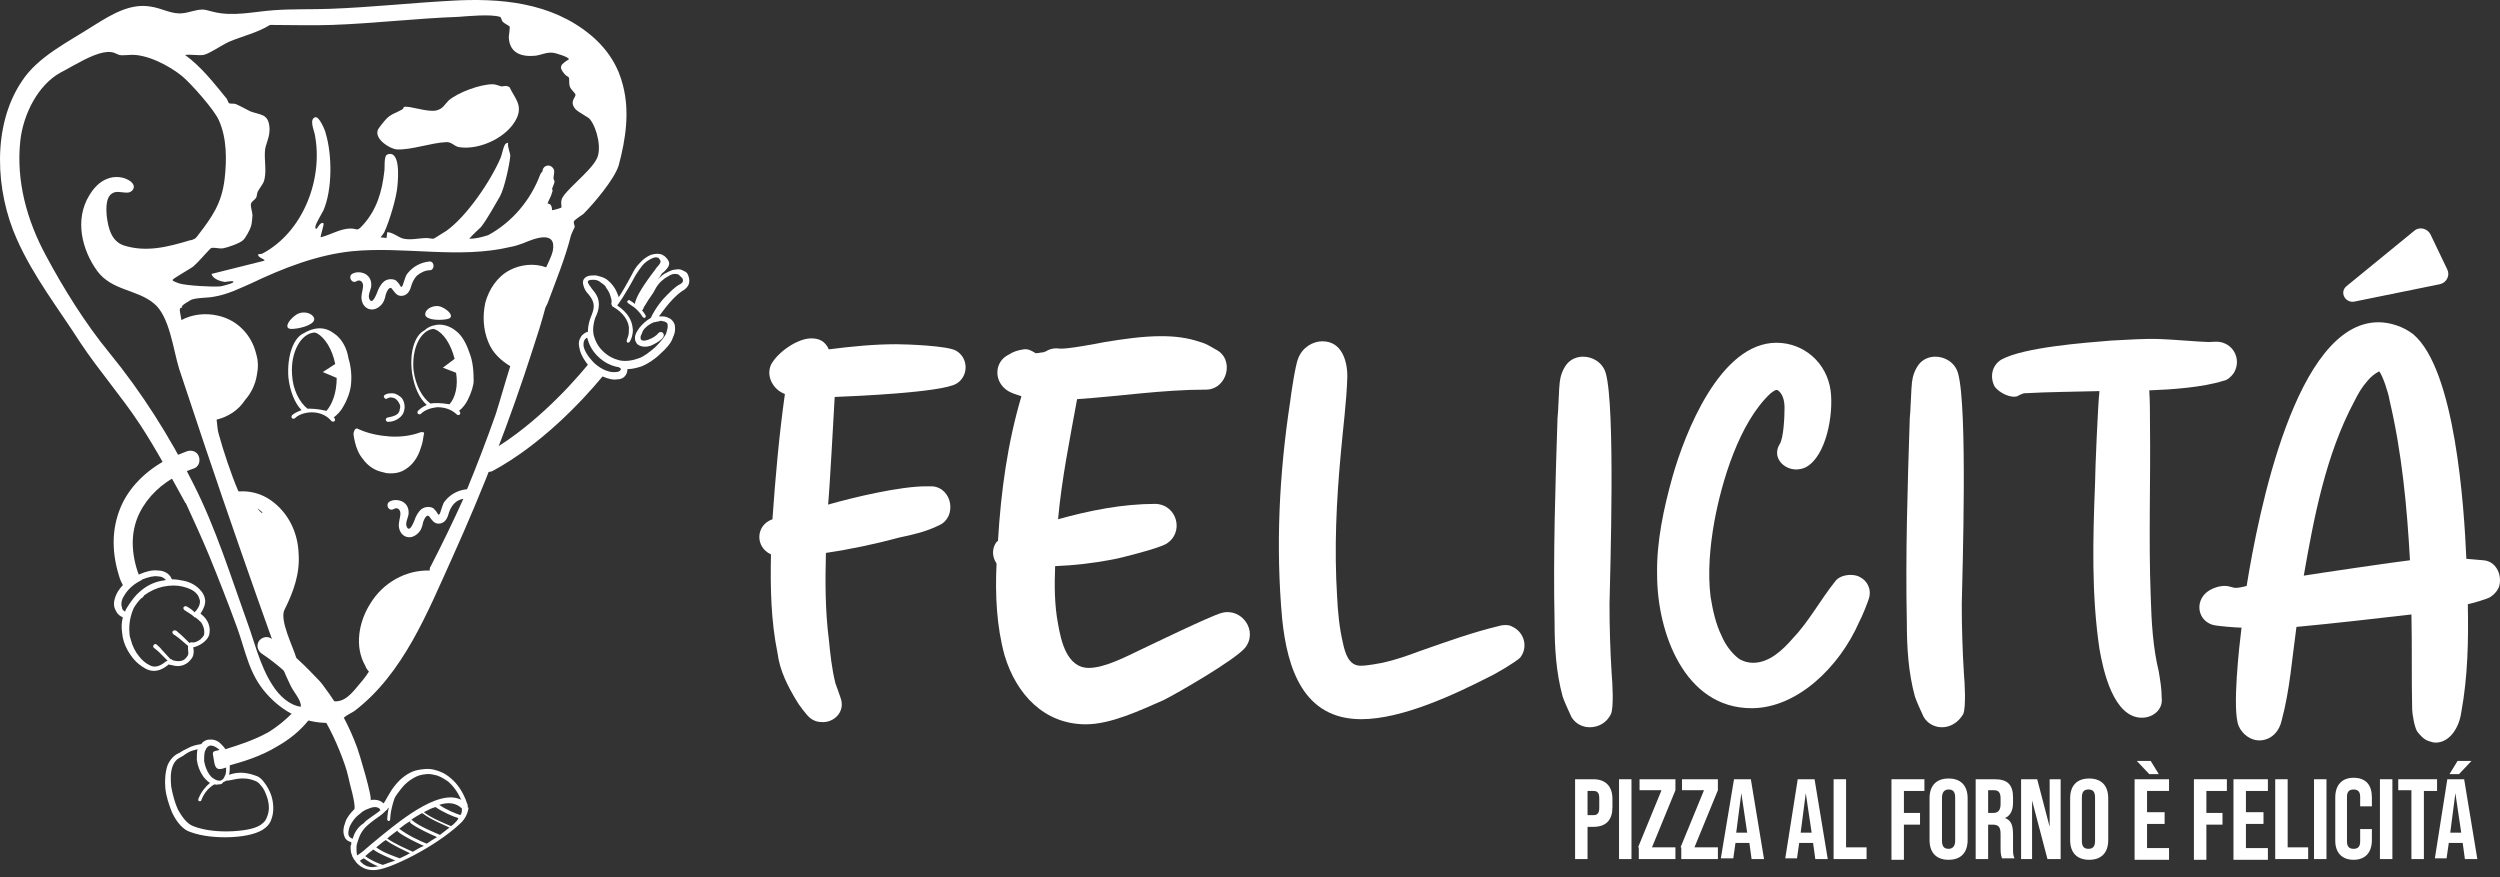
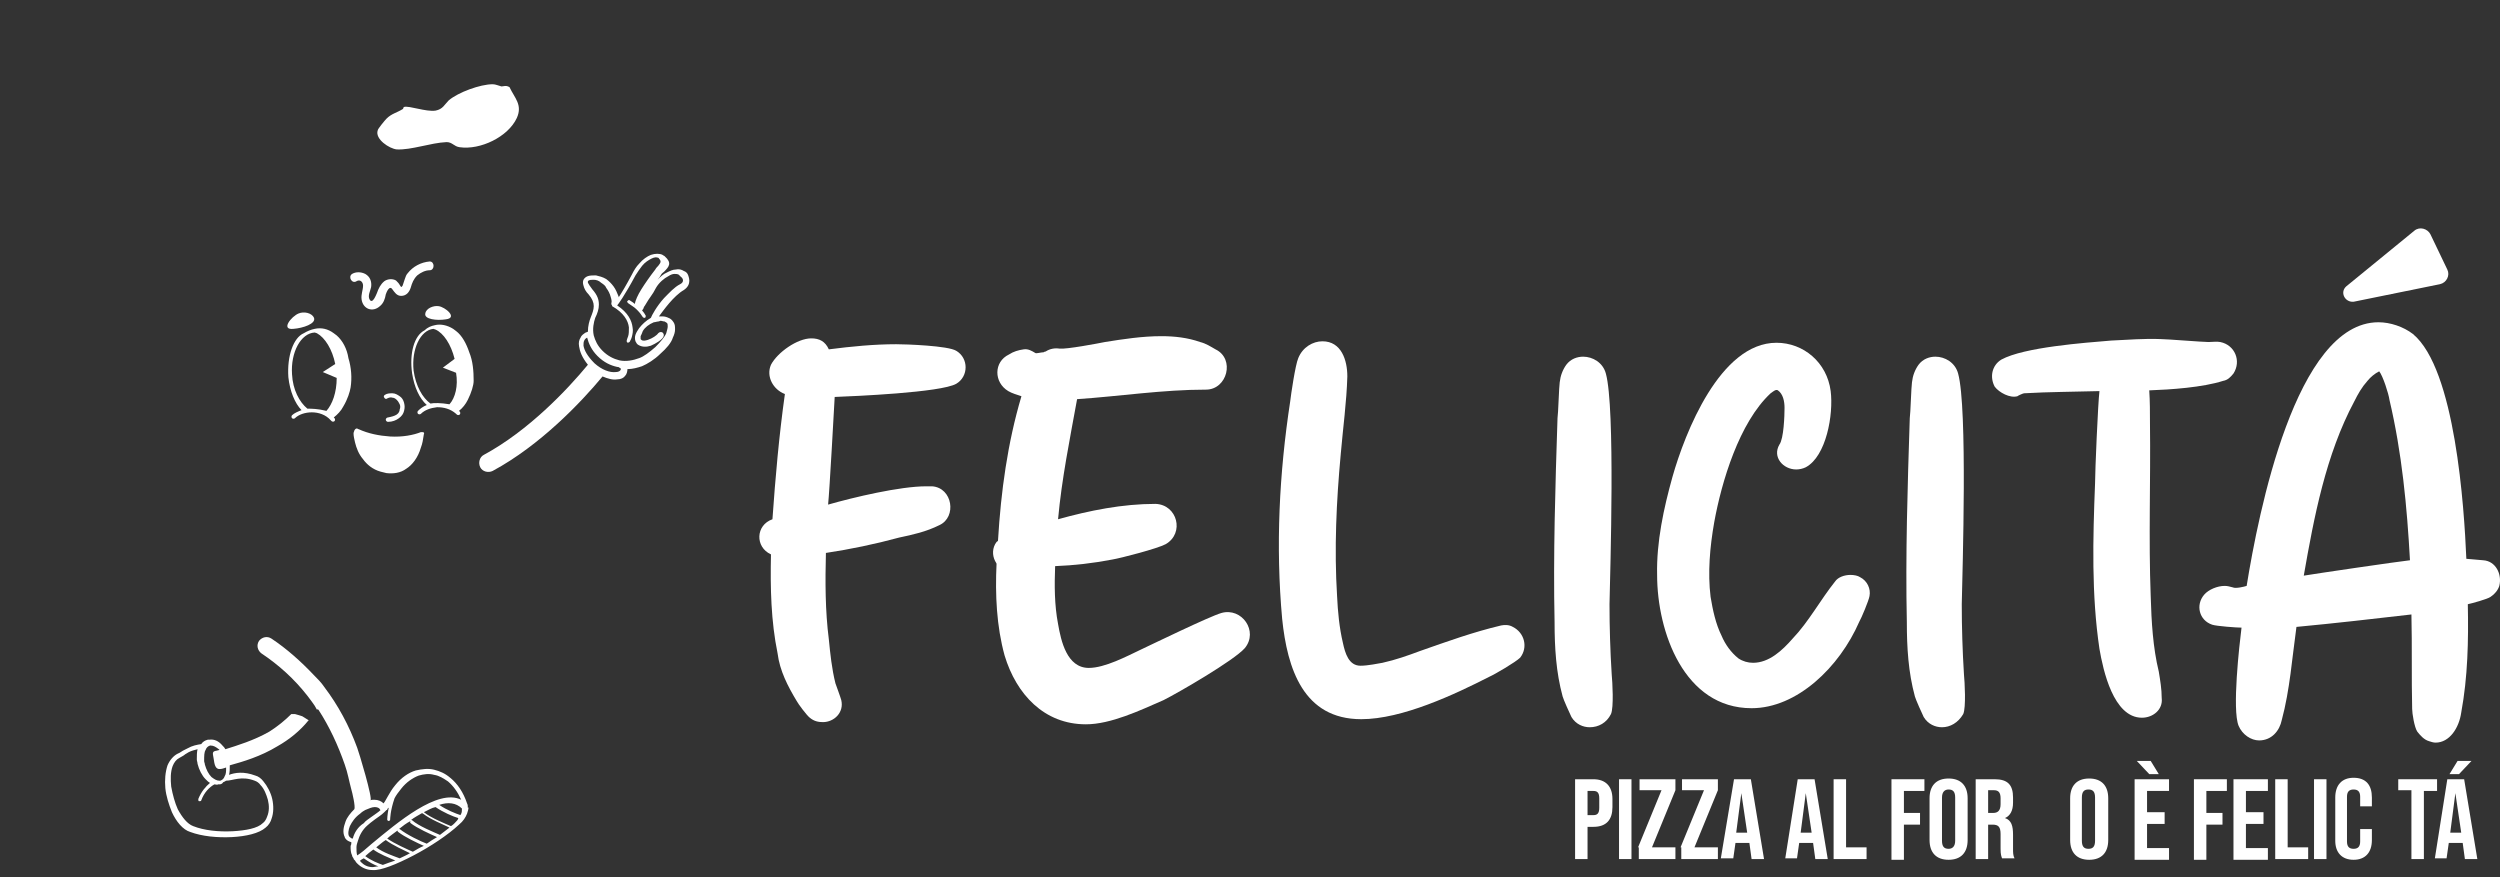
<svg xmlns="http://www.w3.org/2000/svg" width="228" height="80" viewBox="0 0 228 80" fill="none">
  <rect x="0" y="0" width="228" height="80" fill="#333333" stroke="none" />
  <path d="M213.978 26.117L220.189 21.041C220.657 20.64 221.392 20.841 221.659 21.375L223.195 24.581C223.462 25.115 223.128 25.783 222.527 25.917L214.646 27.52C213.844 27.586 213.377 26.651 213.978 26.117Z" fill="white" />
  <path d="M75.055 65.857C74.655 65.857 74.254 65.79 73.853 65.456C73.586 65.256 72.784 64.187 72.651 63.92C71.849 62.584 71.115 61.182 70.914 59.579C70.313 56.64 70.246 53.634 70.313 50.562C68.844 49.894 68.911 47.891 70.447 47.356C70.714 43.549 71.048 39.742 71.582 35.935C70.514 35.534 69.846 34.332 70.313 33.264C70.914 32.128 72.718 30.859 73.987 30.859C74.721 30.859 75.256 31.126 75.59 31.861C77.66 31.594 79.731 31.393 81.734 31.393C82.603 31.393 86.476 31.527 87.211 31.994C88.347 32.662 88.347 34.332 87.211 35C85.808 35.801 77.861 36.136 76.124 36.202C76.057 37.404 75.656 44.751 75.523 46.02C77.861 45.352 82.068 44.351 84.473 44.351C84.673 44.351 84.807 44.351 85.007 44.351C86.877 44.484 87.278 47.156 85.675 47.891C84.473 48.492 83.27 48.759 82.001 49.026C79.797 49.627 77.526 50.095 75.323 50.428C75.256 53.033 75.256 55.705 75.59 58.31C75.723 59.645 75.857 60.981 76.191 62.317C76.257 62.517 76.658 63.586 76.725 63.853C76.992 64.989 76.057 65.857 75.055 65.857Z" fill="white" />
  <path d="M99.033 66.057C95.226 66.057 92.688 63.319 91.619 59.779C90.885 57.108 90.751 54.236 90.885 51.43C90.885 51.364 90.818 51.297 90.751 51.163C90.484 50.629 90.484 49.961 90.885 49.427C90.951 49.36 91.018 49.36 91.018 49.293C91.285 44.818 91.886 40.41 93.155 36.136C92.755 36.002 92.287 35.868 91.953 35.668C90.617 34.867 90.617 32.996 92.02 32.328C92.421 32.061 92.888 31.928 93.356 31.861C93.756 31.794 94.09 31.994 94.424 32.195C94.491 32.262 94.959 32.128 95.159 32.128C95.226 32.128 95.226 32.061 95.359 32.061C95.76 31.794 96.228 31.727 96.628 31.794C97.296 31.861 100.101 31.327 100.769 31.193C102.439 30.926 104.176 30.659 105.912 30.659C107.114 30.659 108.317 30.792 109.452 31.193C109.986 31.327 110.387 31.594 110.855 31.861C112.658 32.729 111.923 35.534 109.986 35.534C106.046 35.534 102.172 36.136 98.231 36.403C97.563 40.076 96.829 43.683 96.495 47.356C99.367 46.555 102.372 45.954 105.378 45.954C107.382 46.02 108.049 48.625 106.313 49.627C105.578 50.028 102.239 50.896 101.437 51.03C99.701 51.364 97.964 51.564 96.228 51.631C96.161 53.367 96.161 55.171 96.495 56.907C96.762 58.443 97.296 60.914 99.3 60.914C100.769 60.914 102.773 59.846 104.042 59.245C105.044 58.777 110.253 56.239 111.389 55.905C113.259 55.371 114.795 57.575 113.526 59.111C112.524 60.247 107.448 63.185 106.113 63.853C103.975 64.788 101.304 66.057 99.033 66.057Z" fill="white" />
  <path d="M124.146 65.59C118.869 65.59 117.4 60.981 116.933 56.44C116.331 49.827 116.665 43.148 117.667 36.603C117.734 36.002 118.135 33.264 118.402 32.662C118.803 31.661 119.738 31.126 120.606 31.126C122.343 31.126 122.877 32.863 122.877 34.332C122.81 36.67 122.476 39.074 122.276 41.412C121.875 45.753 121.675 50.028 121.942 54.369C122.009 55.772 122.142 57.241 122.476 58.644C122.676 59.579 123.01 60.714 124.079 60.714C124.747 60.714 125.682 60.514 126.083 60.447C127.285 60.18 128.42 59.779 129.489 59.378C131.96 58.51 134.365 57.642 136.903 57.041C137.237 56.974 137.637 56.974 137.971 57.174C139.04 57.709 139.374 59.044 138.639 59.979C138.238 60.38 136.302 61.516 135.834 61.716C132.695 63.319 127.886 65.59 124.146 65.59Z" fill="white" />
  <path d="M144.984 66.325C144.383 66.325 143.715 66.057 143.314 65.389C143.181 65.122 142.58 63.786 142.513 63.519C141.912 61.315 141.778 59.044 141.778 56.773C141.645 50.562 141.845 44.351 142.045 38.139C142.112 37.739 142.179 35.267 142.246 34.867C142.313 34.265 142.513 33.731 142.847 33.264C143.248 32.729 143.849 32.529 144.383 32.529C145.251 32.529 146.186 33.063 146.454 34.065C147.322 37.204 146.854 51.898 146.787 55.104C146.787 57.241 146.854 59.378 146.988 61.516C147.055 62.184 147.188 64.521 146.921 65.122C146.52 65.924 145.786 66.325 144.984 66.325Z" fill="white" />
  <path d="M159.745 64.588C153.6 64.588 151.129 57.642 151.129 52.432C151.062 49.427 151.73 46.354 152.531 43.482C153.667 39.475 156.873 31.26 162.016 31.26C164.487 31.26 166.624 33.063 166.958 35.668C167.225 37.805 166.557 41.612 164.687 42.614C164.42 42.748 164.086 42.815 163.819 42.815C162.617 42.815 161.615 41.679 162.283 40.544C162.684 40.009 162.75 37.872 162.75 37.204C162.75 36.603 162.617 35.935 162.149 35.601C161.949 35.468 161.682 35.735 161.481 35.868C158.609 38.54 157.006 43.95 156.338 47.623C155.938 49.894 155.737 52.232 156.005 54.436C156.205 55.638 156.472 56.907 157.006 57.976C157.34 58.777 157.875 59.512 158.543 60.046C158.943 60.313 159.411 60.447 159.878 60.447C161.348 60.447 162.55 59.312 163.485 58.243C164.954 56.707 166.023 54.703 167.359 53.033C167.626 52.633 168.227 52.432 168.761 52.432C169.095 52.432 169.429 52.499 169.63 52.633C170.298 52.967 170.631 53.701 170.498 54.369C170.431 54.77 169.763 56.373 169.563 56.707C167.76 60.848 163.886 64.588 159.745 64.588Z" fill="white" />
  <path d="M177.11 66.325C176.509 66.325 175.841 66.057 175.44 65.389C175.307 65.122 174.706 63.786 174.639 63.519C174.038 61.315 173.904 59.044 173.904 56.773C173.771 50.562 173.971 44.351 174.171 38.139C174.238 37.739 174.305 35.267 174.372 34.867C174.439 34.265 174.639 33.731 174.973 33.264C175.374 32.729 175.975 32.529 176.509 32.529C177.377 32.529 178.312 33.063 178.58 34.065C179.448 37.204 178.98 51.898 178.913 55.104C178.913 57.241 178.98 59.378 179.114 61.516C179.181 62.184 179.314 64.521 179.047 65.122C178.579 65.924 177.845 66.325 177.11 66.325Z" fill="white" />
  <path d="M195.344 65.456C192.739 65.456 191.804 61.115 191.47 59.178C190.735 54.236 190.869 49.16 191.069 44.084C191.069 43.015 191.336 36.737 191.47 35.668C189.199 35.735 186.861 35.735 184.591 35.868C184.524 35.868 184.056 36.069 183.989 36.136C183.321 36.336 182.32 35.801 181.919 35.267C181.451 34.399 181.652 33.33 182.52 32.796C184.59 31.661 190.134 31.26 192.538 31.059C194.075 30.993 195.544 30.859 197.08 30.926C197.614 30.926 200.887 31.193 201.421 31.193C201.822 31.193 202.156 31.126 202.49 31.193C203.826 31.46 204.427 32.93 203.692 34.065C203.425 34.399 203.158 34.666 202.757 34.733C200.887 35.334 197.948 35.534 196.012 35.601C196.078 36.603 196.078 37.605 196.078 38.607C196.145 43.883 195.945 49.16 196.145 54.369C196.212 56.707 196.345 59.044 196.88 61.248C197.013 62.05 197.147 62.851 197.147 63.653C197.281 64.722 196.345 65.456 195.344 65.456Z" fill="white" />
  <path d="M222.126 67.727C221.926 67.727 221.726 67.66 221.525 67.594C221.058 67.46 220.724 67.059 220.457 66.725C220.189 66.325 219.989 65.055 219.989 64.655C219.922 61.783 219.989 58.911 219.922 56.039C216.449 56.44 212.976 56.84 209.436 57.174C209.035 60.046 208.835 62.918 208.1 65.657C207.9 66.658 207.165 67.527 206.03 67.527C205.295 67.527 204.494 66.992 204.16 66.191C203.559 64.722 204.227 58.844 204.427 57.241C204.026 57.241 202.156 57.108 201.755 56.974C200.553 56.573 200.219 55.171 201.021 54.236C201.421 53.768 202.223 53.434 202.891 53.434C203.158 53.434 203.358 53.501 203.626 53.568C203.893 53.701 204.694 53.501 204.895 53.434C205.963 46.822 209.369 29.39 216.917 29.39C217.985 29.39 219.188 29.791 220.056 30.458C223.93 33.664 224.731 46.288 224.931 50.963C225.132 50.963 226.267 51.096 226.468 51.096C227.603 51.163 228.204 52.365 227.937 53.434C227.803 53.835 227.536 54.169 227.136 54.436C226.868 54.636 225.399 55.037 225.065 55.104C225.132 58.443 225.065 61.716 224.464 64.989C224.264 66.391 223.395 67.727 222.126 67.727ZM210.104 52.499C211.306 52.299 218.586 51.23 219.789 51.096C219.521 46.221 219.054 41.278 217.919 36.469C217.852 35.935 217.317 34.265 216.983 33.865C216.583 34.065 216.182 34.399 215.915 34.733C215.381 35.334 215.047 35.935 214.713 36.603C212.108 41.479 211.039 47.156 210.104 52.499Z" fill="white" />
  <path d="M143.648 71.067H145.318C146.454 71.067 147.055 71.734 147.055 72.87V73.605C147.055 74.74 146.52 75.408 145.318 75.408H144.784V78.347H143.648V71.067ZM145.318 74.339C145.652 74.339 145.853 74.206 145.853 73.671V72.803C145.853 72.269 145.652 72.135 145.318 72.135H144.784V74.339H145.318Z" fill="white" />
  <path d="M147.656 71.067H148.791V78.347H147.656V71.067Z" fill="white" />
  <path d="M149.392 77.278L151.53 72.068H149.526V71.067H152.799V72.068L150.661 77.278H152.799V78.347H149.459V77.278H149.392Z" fill="white" />
  <path d="M153.266 77.278L155.404 72.068H153.4V71.067H156.672V72.068L154.535 77.278H156.672V78.347H153.333V77.278H153.266Z" fill="white" />
  <path d="M158.142 71.067H159.678L160.88 78.347H159.745L159.544 76.877H158.275L158.075 78.28H156.94L158.142 71.067ZM159.344 75.942L158.81 72.335L158.342 75.942H159.344Z" fill="white" />
  <path d="M163.953 71.067H165.489L166.691 78.347H165.556L165.355 76.877H164.086L163.886 78.28H162.817L163.953 71.067ZM165.222 75.942L164.687 72.335L164.22 75.942H165.222Z" fill="white" />
  <path d="M167.225 71.067H168.361V77.278H170.231V78.347H167.225V71.067Z" fill="white" />
  <path d="M172.502 71.067H175.507V72.135H173.637V74.139H175.106V75.207H173.637V78.413H172.502V71.067Z" fill="white" />
  <path d="M175.975 76.61V72.803C175.975 71.668 176.576 71 177.711 71C178.847 71 179.448 71.668 179.448 72.803V76.61C179.448 77.746 178.847 78.413 177.711 78.413C176.576 78.413 175.975 77.746 175.975 76.61ZM178.312 76.677V72.736C178.312 72.202 178.112 72.002 177.711 72.002C177.377 72.002 177.11 72.202 177.11 72.736V76.677C177.11 77.211 177.311 77.412 177.711 77.412C178.045 77.412 178.312 77.211 178.312 76.677Z" fill="white" />
  <path d="M180.249 71.067H181.919C183.121 71.067 183.589 71.601 183.589 72.736V73.204C183.589 73.939 183.322 74.406 182.854 74.606C183.455 74.807 183.589 75.341 183.589 76.143V77.412C183.589 77.746 183.589 78.013 183.722 78.28H182.587C182.52 78.079 182.453 77.946 182.453 77.412V76.076C182.453 75.408 182.253 75.207 181.719 75.207H181.318V78.347H180.182V71.067H180.249ZM181.785 74.139C182.186 74.139 182.453 73.939 182.453 73.337V72.803C182.453 72.269 182.253 72.068 181.852 72.068H181.318V74.139H181.785Z" fill="white" />
-   <path d="M184.39 71.067H185.793L186.928 75.408V71.067H187.93V78.347H186.728L185.325 73.003V78.347H184.323V71.067H184.39Z" fill="white" />
  <path d="M188.798 76.61V72.803C188.798 71.668 189.399 71 190.535 71C191.67 71 192.271 71.668 192.271 72.803V76.61C192.271 77.746 191.67 78.413 190.535 78.413C189.399 78.413 188.798 77.746 188.798 76.61ZM191.069 76.677V72.736C191.069 72.202 190.869 72.002 190.468 72.002C190.067 72.002 189.867 72.202 189.867 72.736V76.677C189.867 77.211 190.067 77.412 190.468 77.412C190.869 77.412 191.069 77.211 191.069 76.677Z" fill="white" />
  <path d="M194.676 71.067H197.815V72.135H195.811V74.072H197.414V75.141H195.811V77.345H197.815V78.413H194.676V71.067ZM194.876 69.397H196.145L196.88 70.599H196.012L194.876 69.397Z" fill="white" />
  <path d="M200.086 71.067H203.091V72.135H201.221V74.139H202.691V75.207H201.221V78.413H200.086V71.067Z" fill="white" />
  <path d="M203.693 71.067H206.832V72.135H204.828V74.072H206.431V75.141H204.828V77.345H206.832V78.413H203.693V71.067Z" fill="white" />
  <path d="M207.5 71.067H208.635V77.278H210.505V78.347H207.5V71.067Z" fill="white" />
  <path d="M211.039 71.067H212.175V78.347H211.039V71.067Z" fill="white" />
  <path d="M212.976 76.677V72.736C212.976 71.601 213.577 70.933 214.646 70.933C215.781 70.933 216.316 71.601 216.316 72.736V73.538H215.247V72.669C215.247 72.202 215.047 72.002 214.646 72.002C214.245 72.002 214.045 72.202 214.045 72.669V76.744C214.045 77.211 214.245 77.412 214.646 77.412C215.047 77.412 215.247 77.211 215.247 76.744V75.608H216.316V76.61C216.316 77.746 215.715 78.413 214.646 78.413C213.577 78.413 212.976 77.746 212.976 76.677Z" fill="white" />
-   <path d="M217.05 71.067H218.186V78.347H217.05V71.067Z" fill="white" />
  <path d="M219.922 72.068H218.72V71.067H222.26V72.135H221.058V78.347H219.922V72.068Z" fill="white" />
  <path d="M223.195 71.067H224.731L225.933 78.347H224.798L224.598 76.877H223.329L223.128 78.28H222.06L223.195 71.067ZM224.13 69.397H225.399L224.264 70.599H223.395L224.13 69.397ZM224.464 75.942L223.93 72.335L223.462 75.942H224.464Z" fill="white" />
  <path d="M62.766 25.115C62.699 24.915 62.566 24.781 62.365 24.714C62.165 24.581 61.898 24.514 61.631 24.581C61.364 24.581 61.096 24.714 60.829 24.848C60.495 24.982 60.228 25.249 59.961 25.516C60.094 25.382 60.228 25.182 60.295 25.048C60.362 24.915 60.495 24.848 60.562 24.781C61.029 24.314 61.297 23.98 60.629 23.379C60.562 23.312 60.495 23.312 60.428 23.245C60.161 23.111 59.761 23.111 59.36 23.245C59.026 23.379 58.625 23.646 58.291 24.047C58.024 24.314 57.824 24.648 57.623 25.048C57.089 26.05 56.688 26.718 56.421 27.119V27.052C56.287 26.718 56.154 26.384 55.953 26.117C55.753 25.85 55.553 25.649 55.286 25.449C54.952 25.249 54.618 25.182 54.351 25.115C54.083 25.115 53.816 25.115 53.616 25.182C53.416 25.249 53.282 25.382 53.215 25.516C53.148 25.649 53.148 25.85 53.215 26.05C53.282 26.317 53.416 26.585 53.683 26.852C54.017 27.253 54.15 27.586 54.15 27.92C54.15 28.254 54.017 28.588 53.883 28.922C53.749 29.256 53.616 29.724 53.616 30.258C53.549 30.258 53.482 30.325 53.416 30.325C53.215 30.458 53.015 30.592 52.948 30.792C52.814 30.993 52.748 31.26 52.814 31.594C52.881 32.061 53.081 32.596 53.616 33.264C51.746 35.534 48.206 39.275 44.132 41.479C43.731 41.679 43.597 42.213 43.798 42.614C43.998 43.015 44.532 43.148 44.933 42.948C49.275 40.61 53.015 36.67 54.952 34.332C55.419 34.532 55.887 34.666 56.287 34.599C56.621 34.599 56.889 34.466 57.022 34.265C57.156 34.132 57.222 33.865 57.222 33.664C57.69 33.664 58.158 33.531 58.558 33.397C59.026 33.197 59.694 32.796 60.228 32.262C60.762 31.794 61.23 31.26 61.364 30.792C61.497 30.525 61.564 30.258 61.564 30.058C61.564 29.791 61.564 29.59 61.43 29.39C61.297 29.189 61.163 29.056 60.963 28.989C60.829 28.922 60.629 28.855 60.428 28.855C60.362 28.855 60.295 28.855 60.161 28.855H60.094C60.295 28.588 60.629 28.121 61.029 27.653C61.43 27.186 61.898 26.718 62.365 26.451C63.167 25.917 62.766 25.182 62.766 25.115ZM62.031 25.917C61.497 26.184 61.029 26.718 60.562 27.186C59.894 27.92 59.427 28.789 59.36 28.989C58.892 29.256 58.558 29.59 58.291 29.924C58.158 30.124 58.024 30.325 57.957 30.525C57.89 30.726 57.89 30.926 57.957 31.126C58.024 31.26 58.091 31.393 58.224 31.46C58.558 31.661 58.959 31.661 59.36 31.527C59.827 31.327 60.362 30.993 60.495 30.726C60.562 30.592 60.562 30.458 60.428 30.325C60.295 30.258 60.161 30.258 60.028 30.392C59.894 30.592 59.493 30.859 59.093 30.993C58.892 31.059 58.625 31.126 58.492 30.993L58.425 30.926C58.425 30.859 58.425 30.792 58.425 30.659C58.492 30.525 58.558 30.392 58.625 30.191C58.825 29.857 59.159 29.59 59.627 29.39C59.761 29.39 59.894 29.323 60.028 29.323C60.094 29.323 60.228 29.256 60.228 29.256C60.362 29.256 60.495 29.323 60.629 29.323C60.696 29.39 60.762 29.39 60.829 29.456C60.896 29.523 60.896 29.657 60.896 29.791C60.896 29.924 60.829 30.124 60.762 30.392C60.629 30.726 60.228 31.193 59.761 31.661C59.226 32.128 58.692 32.529 58.291 32.662C57.757 32.863 57.089 32.996 56.488 32.863C55.953 32.729 55.419 32.462 54.952 31.994C54.484 31.527 54.284 31.059 54.15 30.592C54.017 29.991 54.15 29.39 54.284 28.989C54.484 28.588 54.618 28.188 54.618 27.787C54.618 27.319 54.484 26.919 54.017 26.384C53.816 26.117 53.683 25.917 53.616 25.783C53.616 25.716 53.616 25.649 53.616 25.649L53.683 25.583C53.816 25.516 53.95 25.516 54.15 25.516C54.35 25.516 54.618 25.583 54.818 25.783C55.018 25.917 55.219 26.05 55.286 26.251C55.486 26.518 55.62 26.785 55.686 27.052C55.753 27.253 55.82 27.52 55.753 27.653C55.753 27.72 55.753 27.787 55.82 27.854V27.92C56.889 28.521 57.289 29.256 57.356 29.857C57.356 30.191 57.356 30.458 57.289 30.659C57.222 30.859 57.156 30.993 57.156 31.059V31.126C57.156 31.193 57.222 31.26 57.289 31.26C57.289 31.26 57.356 31.193 57.423 31.193C57.423 31.126 57.556 30.993 57.623 30.726C57.69 30.458 57.757 30.191 57.69 29.857C57.623 29.256 57.289 28.521 56.287 27.854C56.354 27.787 56.955 26.985 57.957 25.115C58.158 24.781 58.358 24.514 58.558 24.247C58.825 23.913 59.159 23.713 59.427 23.579C59.694 23.445 59.894 23.445 60.028 23.512C60.028 23.512 60.094 23.512 60.094 23.579C60.362 23.846 60.228 23.98 60.028 24.247C59.961 24.314 59.827 24.447 59.761 24.581C59.293 25.182 58.825 25.85 58.492 26.384C58.157 26.919 57.957 27.386 57.89 27.72C57.757 27.586 57.623 27.52 57.423 27.386C57.356 27.319 57.289 27.386 57.222 27.453C57.156 27.52 57.222 27.586 57.289 27.653C57.556 27.854 57.824 27.987 58.024 28.188L58.157 28.321C58.358 28.521 58.492 28.722 58.625 28.922C58.692 28.989 58.759 28.989 58.825 28.989C58.892 28.922 58.892 28.855 58.892 28.789C58.825 28.655 58.692 28.455 58.558 28.321C58.625 28.254 58.625 28.188 58.692 28.121C58.692 28.054 58.759 27.92 58.825 27.854C58.959 27.653 59.093 27.386 59.293 27.119C59.493 26.852 59.694 26.518 59.827 26.251C60.094 25.783 60.562 25.382 60.963 25.182C61.163 25.048 61.364 24.982 61.497 24.982C61.631 24.982 61.764 24.982 61.898 25.048C61.965 25.115 62.031 25.182 62.098 25.249C62.298 25.382 62.432 25.716 62.031 25.917ZM56.555 33.798C56.488 33.865 56.354 33.931 56.154 33.931C55.62 33.998 54.885 33.731 54.217 33.13C53.549 32.462 53.282 31.928 53.215 31.527C53.215 31.327 53.215 31.193 53.282 31.059C53.349 30.926 53.416 30.859 53.549 30.792C53.683 31.327 53.95 31.928 54.484 32.462C55.085 33.063 55.686 33.33 56.287 33.464C56.354 33.464 56.421 33.464 56.488 33.531C56.688 33.597 56.621 33.731 56.555 33.798Z" fill="white" />
-   <path d="M18.284 55.972C18.485 55.638 18.818 55.104 18.685 54.569C18.618 54.302 18.485 54.035 18.284 53.835C17.95 53.434 17.416 53.1 16.748 52.967C16.414 52.9 16.08 52.833 15.679 52.833C15.679 52.766 15.613 52.766 15.613 52.699C15.412 52.299 14.945 52.032 14.41 52.032C13.943 51.965 13.342 52.098 12.741 52.365C12.741 52.365 12.674 52.365 12.674 52.432C12.607 52.299 12.607 52.232 12.54 52.098C11.872 50.028 12.006 48.224 12.741 46.755C13.475 45.286 14.744 44.084 16.347 43.282C16.748 43.082 17.215 42.881 17.616 42.748C18.084 42.614 18.284 42.147 18.151 41.679C18.017 41.212 17.549 41.011 17.082 41.145C16.548 41.345 16.08 41.545 15.546 41.746C13.609 42.681 12.006 44.15 11.138 45.954C10.269 47.824 10.069 50.028 10.87 52.566C10.937 52.833 11.071 53.1 11.204 53.367C11.004 53.568 10.87 53.768 10.737 53.968C10.403 54.569 10.269 55.171 10.537 55.638C10.537 55.705 10.603 55.705 10.603 55.772C10.737 56.039 10.937 56.172 11.204 56.306C11.071 56.773 11.071 57.241 11.138 57.709C11.204 58.577 11.605 59.378 12.139 60.046C12.473 60.447 12.807 60.714 13.275 60.981C14.277 61.516 15.078 60.848 15.412 60.581C15.479 60.647 15.546 60.647 15.613 60.647C16.08 60.781 16.414 60.781 16.748 60.647C17.082 60.514 17.282 60.313 17.483 60.046C17.549 59.979 17.549 59.913 17.616 59.779C17.683 59.512 17.683 59.245 17.616 59.044C17.883 58.978 18.217 58.844 18.485 58.644C18.752 58.443 19.019 58.176 19.086 57.842C19.286 56.907 18.685 56.239 18.284 55.972ZM11.405 55.772C11.271 55.705 11.204 55.638 11.138 55.505V55.438C11.004 55.104 11.071 54.703 11.338 54.302C11.605 53.835 12.073 53.367 12.674 53.033C12.807 52.967 12.941 52.9 13.008 52.833C13.542 52.633 14.01 52.499 14.41 52.566C14.744 52.566 14.945 52.699 15.145 52.9C15.011 52.9 14.878 52.967 14.744 52.967C14.01 53.1 13.342 53.434 12.741 53.968C12.34 54.302 12.006 54.77 11.739 55.171C11.605 55.371 11.472 55.571 11.405 55.772ZM18.618 57.842C18.618 57.976 18.418 58.176 18.284 58.31C18.017 58.51 17.683 58.644 17.549 58.577C17.416 58.577 17.349 58.577 17.282 58.644C16.948 58.31 16.548 57.909 16.214 57.642C16.147 57.575 16.08 57.508 16.013 57.508C15.947 57.441 15.813 57.508 15.746 57.575C15.679 57.642 15.746 57.775 15.813 57.842C15.88 57.909 15.947 57.909 16.013 57.976C16.414 58.243 16.748 58.577 17.149 58.911C17.149 58.911 17.149 58.911 17.149 58.978C17.149 59.044 17.149 59.111 17.149 59.245C17.149 59.378 17.215 59.579 17.149 59.712C17.149 59.779 17.082 59.846 17.082 59.846C16.948 60.046 16.815 60.18 16.614 60.247C16.414 60.313 16.147 60.313 15.88 60.247C15.813 60.247 15.679 60.18 15.613 60.113H15.546C15.279 59.846 15.011 59.512 14.744 59.245C14.611 59.044 14.41 58.911 14.277 58.777C14.21 58.71 14.076 58.71 14.01 58.844C13.943 58.911 13.943 59.044 14.076 59.111C14.21 59.245 14.344 59.312 14.477 59.445C14.744 59.712 15.011 59.979 15.279 60.247C15.279 60.247 15.212 60.313 15.145 60.313C14.878 60.514 14.277 61.048 13.609 60.647C13.208 60.447 12.941 60.18 12.674 59.846C12.34 59.445 12.073 58.911 11.939 58.377C11.872 58.176 11.806 57.976 11.806 57.709C11.739 56.974 11.872 56.172 12.206 55.438C12.407 55.104 12.607 54.837 12.874 54.569C13.008 54.503 13.075 54.436 13.141 54.302C13.676 53.902 14.277 53.634 14.878 53.501C15.546 53.367 16.147 53.367 16.681 53.501C17.215 53.634 17.683 53.835 17.95 54.169C18.084 54.302 18.151 54.503 18.217 54.703C18.351 55.237 17.817 55.772 17.75 55.839C17.549 55.638 17.282 55.438 17.015 55.304C16.948 55.237 16.815 55.304 16.748 55.371C16.681 55.438 16.748 55.571 16.815 55.638C17.215 55.905 17.483 56.039 17.683 56.239L17.75 56.306C17.75 56.306 17.75 56.306 17.817 56.306C18.017 56.44 18.151 56.573 18.351 56.773C18.485 56.974 18.685 57.375 18.618 57.842Z" fill="white" />
  <path d="M28.102 65.657C27.902 65.523 27.768 65.456 27.568 65.323C27.367 65.256 27.167 65.189 26.9 65.122C26.833 65.122 26.766 65.122 26.7 65.122C26.633 65.122 26.633 65.122 26.566 65.122C25.965 65.723 25.297 66.258 24.562 66.725C23.16 67.527 21.623 67.994 20.555 68.328C20.488 68.195 20.421 68.128 20.288 67.994C19.954 67.594 19.553 67.393 19.085 67.46C19.019 67.46 19.019 67.46 18.952 67.46C18.685 67.527 18.484 67.66 18.351 67.861C17.95 67.927 17.549 67.994 17.082 68.261C16.948 68.328 16.815 68.395 16.681 68.462C16.547 68.528 16.414 68.662 16.214 68.729C15.813 68.929 15.479 69.33 15.278 69.797C15.078 70.399 15.011 71.133 15.078 71.868C15.145 72.603 15.412 73.404 15.679 74.072C16.08 74.94 16.681 75.675 17.349 75.875C18.418 76.276 19.82 76.41 21.156 76.343C22.425 76.276 23.627 76.009 24.228 75.475C24.495 75.274 24.696 74.94 24.763 74.673C24.963 74.139 24.963 73.471 24.829 72.87C24.696 72.269 24.362 71.668 24.028 71.267C23.828 71 23.561 70.799 23.293 70.733C22.225 70.332 21.423 70.465 20.889 70.666C20.956 70.399 20.956 70.132 20.956 69.797C22.158 69.464 23.761 68.996 25.297 68.061C26.366 67.46 27.367 66.658 28.169 65.657C28.169 65.723 28.169 65.657 28.102 65.657ZM18.752 68.395C18.818 68.195 18.952 68.061 19.152 67.994H19.219C19.486 67.994 19.687 68.128 19.954 68.328L20.021 68.395C19.954 68.395 19.82 68.462 19.753 68.462C19.286 68.528 19.419 68.729 19.486 69.196C19.553 69.664 19.62 70.198 20.087 70.132C20.221 70.132 20.421 70.065 20.622 69.998C20.622 70.332 20.622 70.599 20.488 70.799C20.421 71 20.288 71.133 20.087 71.2H20.021C19.753 71.2 19.553 71.067 19.286 70.866C19.019 70.599 18.818 70.198 18.685 69.731C18.685 69.597 18.618 69.53 18.618 69.397C18.618 68.929 18.618 68.595 18.752 68.395ZM23.227 71.2C23.427 71.267 23.627 71.4 23.761 71.601C24.095 71.935 24.295 72.469 24.429 72.937C24.562 73.471 24.562 74.005 24.362 74.473C24.295 74.673 24.162 74.94 23.961 75.074C23.494 75.541 22.425 75.742 21.223 75.809C19.954 75.875 18.618 75.742 17.616 75.341C17.082 75.141 16.614 74.54 16.214 73.805C15.946 73.204 15.746 72.469 15.613 71.734C15.546 71.067 15.546 70.399 15.746 69.864C15.88 69.53 16.08 69.263 16.347 69.13C16.547 68.996 16.748 68.929 16.881 68.796C17.015 68.729 17.082 68.662 17.215 68.595C17.483 68.462 17.75 68.395 18.017 68.328C17.95 68.595 17.95 68.929 17.95 69.263C17.95 69.397 18.017 69.53 18.017 69.664C18.151 70.198 18.418 70.733 18.752 71.067C18.885 71.2 19.019 71.334 19.152 71.4C18.752 71.734 18.351 72.202 18.084 72.87C18.084 72.937 18.084 73.07 18.151 73.07C18.217 73.07 18.351 73.07 18.351 73.003C18.618 72.269 19.085 71.801 19.553 71.534C19.687 71.534 19.82 71.601 19.887 71.534C19.954 71.534 19.954 71.534 20.021 71.534C20.154 71.534 20.288 71.467 20.355 71.334C20.421 71.334 20.488 71.267 20.622 71.2C21.223 71.2 22.024 70.733 23.227 71.2Z" fill="white" />
  <path d="M42.662 73.605C42.662 73.471 42.662 73.404 42.596 73.271C42.262 72.269 41.727 71.467 41.059 70.933C40.592 70.532 40.124 70.332 39.59 70.198C39.056 70.065 38.521 70.132 37.92 70.265C37.252 70.465 36.584 70.933 36.05 71.601C35.716 72.002 35.583 72.269 35.382 72.603C35.249 72.803 35.182 73.004 34.981 73.271C34.781 73.07 34.514 72.937 34.113 72.937C33.98 72.937 33.846 72.937 33.779 73.004C34.046 72.937 32.711 68.528 32.577 68.195C31.842 66.191 30.84 64.321 29.572 62.651C29.304 62.25 28.97 61.916 28.637 61.582C27.434 60.313 26.165 59.178 24.763 58.243C24.362 57.976 23.894 58.109 23.627 58.443C23.36 58.844 23.494 59.312 23.828 59.579C25.43 60.647 26.833 61.916 28.035 63.453C28.169 63.653 28.302 63.786 28.436 63.987C28.636 64.254 28.77 64.454 28.904 64.722C28.904 64.655 29.037 64.722 29.037 64.722C30.039 66.258 30.84 67.994 31.442 69.731C31.709 70.465 31.842 71.267 32.043 72.002C32.109 72.202 32.444 73.605 32.31 73.805C31.976 74.139 31.642 74.54 31.508 74.94C31.308 75.475 31.241 75.942 31.442 76.343C31.442 76.41 31.508 76.477 31.508 76.477C31.642 76.677 31.842 76.744 32.043 76.811C32.043 76.944 32.043 77.011 31.976 77.144C31.976 77.478 31.976 77.746 32.109 78.013C32.109 78.079 32.176 78.213 32.243 78.28C32.243 78.347 32.243 78.347 32.31 78.413L32.377 78.48C32.444 78.614 32.51 78.681 32.577 78.747C32.911 79.081 33.379 79.349 33.98 79.349C34.714 79.415 36.184 78.814 37.72 78.013C39.256 77.211 40.859 76.143 41.861 75.207C42.262 74.874 42.462 74.54 42.596 74.206C42.662 74.005 42.729 73.805 42.729 73.605C42.662 73.738 42.662 73.671 42.662 73.605ZM32.176 76.477C32.043 76.477 31.976 76.41 31.909 76.343L31.842 76.276C31.709 76.076 31.776 75.675 31.909 75.341C32.109 74.94 32.377 74.54 32.844 74.206C32.978 74.072 33.178 73.939 33.312 73.872C33.646 73.738 33.913 73.605 34.18 73.605C34.38 73.605 34.581 73.671 34.648 73.805C34.648 73.805 34.648 73.872 34.714 73.872C34.514 74.072 34.18 74.272 33.913 74.473C33.646 74.673 33.312 74.874 33.178 75.074C32.644 75.408 32.31 75.942 32.176 76.477ZM32.577 78.013C32.51 77.812 32.51 77.545 32.51 77.278C32.51 77.078 32.577 76.877 32.644 76.677C32.777 76.209 33.045 75.675 33.512 75.274C33.646 75.141 33.913 74.94 34.18 74.74C34.447 74.54 34.781 74.339 35.048 74.072C35.115 74.005 35.182 73.939 35.249 73.872H35.315V73.805C35.315 73.805 35.315 73.738 35.382 73.738C35.382 73.738 35.382 73.671 35.449 73.671C35.315 74.339 35.315 74.74 35.315 74.74C35.315 74.807 35.382 74.874 35.449 74.874C35.516 74.874 35.583 74.807 35.583 74.74C35.583 74.74 35.583 73.939 35.983 72.803C36.117 72.536 36.317 72.269 36.584 71.935C37.052 71.334 37.653 70.933 38.187 70.733C38.655 70.599 39.122 70.532 39.59 70.666C40.057 70.733 40.458 71 40.859 71.267C41.327 71.668 41.727 72.202 42.061 72.937C39.924 71.868 36.184 75.074 33.913 76.944C33.312 77.478 32.911 77.812 32.577 78.013ZM33.98 79.081C33.512 79.081 33.178 78.881 32.911 78.614C32.911 78.614 32.844 78.547 32.844 78.48C32.911 78.413 33.045 78.347 33.178 78.28C33.646 78.614 34.113 78.881 34.514 79.014C34.314 79.014 34.113 79.081 33.98 79.081ZM34.915 78.881C34.514 78.747 33.846 78.48 33.312 78.079C33.512 77.879 33.779 77.679 34.046 77.478C34.581 77.879 35.449 78.213 36.05 78.48C35.649 78.614 35.249 78.747 34.915 78.881ZM36.451 78.28C35.916 78.079 34.915 77.746 34.314 77.278C34.581 77.078 34.848 76.811 35.182 76.61C35.783 77.078 36.852 77.545 37.386 77.812C37.052 78.013 36.718 78.146 36.451 78.28ZM37.653 77.679C37.186 77.478 35.983 76.944 35.315 76.477C35.583 76.209 35.916 76.009 36.251 75.742C36.251 75.809 36.251 75.809 36.317 75.875C36.918 76.343 38.054 76.877 38.655 77.144C38.321 77.278 37.987 77.478 37.653 77.679ZM38.922 76.944C38.388 76.744 37.119 76.143 36.451 75.608H36.384C36.718 75.341 37.052 75.074 37.453 74.874C37.386 74.94 37.386 75.007 37.453 75.074C38.054 75.541 39.256 76.076 39.857 76.343C39.523 76.543 39.189 76.744 38.922 76.944ZM40.124 76.143C39.523 75.875 38.187 75.341 37.586 74.807C37.52 74.807 37.52 74.74 37.453 74.807C37.787 74.54 38.187 74.339 38.521 74.139C38.521 74.206 38.521 74.206 38.588 74.206C39.256 74.74 40.458 75.207 40.993 75.475C40.659 75.742 40.391 75.942 40.124 76.143ZM41.46 75.074C41.393 75.141 41.26 75.274 41.126 75.341C40.659 75.141 39.323 74.606 38.655 74.072C39.056 73.872 39.39 73.671 39.724 73.605C40.391 74.072 41.327 74.473 41.794 74.606C41.794 74.74 41.66 74.874 41.46 75.074ZM42.061 74.206C42.061 74.272 41.994 74.272 41.994 74.339C41.594 74.206 40.725 73.872 40.057 73.404C40.859 73.137 41.594 73.204 42.128 73.738C42.128 73.939 42.128 74.072 42.061 74.206Z" fill="white" />
-   <path d="M53.883 3.208C50.276 0.203 45.601 -0.198 41.126 0.069C37.453 0.269 33.779 0.67 30.106 0.804C28.369 0.871 26.633 0.804 24.896 0.937C23.093 1.071 21.223 1.538 19.419 1.071C19.085 1.004 18.752 0.871 18.484 0.871C17.883 0.871 17.282 1.138 16.681 1.204C15.679 1.338 14.744 0.737 13.742 0.603C11.872 0.269 10.136 1.338 8.533 2.34C6.262 3.809 3.457 5.145 1.987 7.416C-0.751 11.49 -0.417 17.434 1.52 21.776C3.056 25.249 5.327 28.121 7.331 31.26C9.067 33.865 11.071 36.136 12.741 38.673C14.277 41.011 15.546 43.416 16.881 45.82C16.881 45.82 16.881 45.887 16.948 45.887C17.683 47.49 18.418 49.093 19.085 50.696C19.954 52.833 20.822 55.037 21.624 57.241C22.425 59.445 22.692 61.449 24.295 63.252C25.765 64.922 27.768 65.99 30.039 65.924C30.173 65.924 30.239 65.857 30.306 65.857C30.707 65.79 31.108 65.657 31.442 65.389C31.442 65.389 31.508 65.389 31.508 65.323C31.642 65.256 31.709 65.189 31.842 65.122C31.976 65.055 32.176 64.922 32.31 64.855C36.785 61.449 38.989 55.839 41.26 50.829C44.065 44.618 46.536 38.273 48.607 31.794C49.007 30.592 49.408 29.323 49.742 28.054C49.809 27.92 49.876 27.787 49.942 27.653C50.677 25.649 51.545 23.579 52.08 21.442C52.147 21.241 52.347 20.841 52.414 20.707C52.414 20.507 52.28 20.373 52.347 20.173C52.347 20.106 53.015 19.638 53.215 19.505C54.15 18.57 56.02 16.366 56.421 15.097C57.089 12.626 57.423 10.154 56.822 7.817C56.421 6.147 55.486 4.544 53.883 3.208ZM24.829 62.451C23.694 60.714 23.093 58.176 22.559 56.773C21.022 52.499 19.687 48.158 17.616 44.084C15.479 39.809 12.941 35.801 9.935 32.128C7.798 29.523 5.794 26.317 4.191 23.312C2.455 20.106 1.453 16.499 1.854 12.826C2.121 10.421 3.457 7.75 5.527 6.614C6.062 6.347 6.596 6.013 7.13 5.746C7.731 5.412 8.399 5.078 9.067 4.878C9.535 4.744 10.002 4.678 10.403 4.811C10.536 4.878 10.737 4.945 10.87 5.011C11.137 5.078 11.472 5.011 11.806 5.011C13.342 4.878 15.479 6.013 16.614 6.948C17.416 7.616 19.553 10.021 19.954 10.956C20.689 12.559 20.689 14.562 20.488 16.299C20.221 18.57 19.353 19.772 18.017 21.509C17.95 21.575 17.883 21.709 17.75 21.776C17.616 21.843 17.483 21.909 17.349 21.909C15.345 22.51 13.342 23.045 11.271 22.377C10.136 21.976 9.869 20.774 9.735 19.705C9.668 18.971 9.601 17.568 10.67 17.501C11.004 17.501 11.271 17.568 11.605 17.568C11.939 17.568 12.206 17.301 12.206 17.034C12.206 16.833 12.073 16.7 11.939 16.566C11.338 16.099 10.47 16.032 9.802 16.299C9.067 16.566 8.533 17.167 8.132 17.835C6.796 20.039 7.464 22.777 8.867 24.714C10.203 26.518 12.473 26.384 14.009 27.653C15.479 28.789 15.813 31.994 16.347 33.664L18.685 40.677C20.755 46.822 22.892 52.967 25.097 59.111C25.497 60.247 25.965 61.449 26.499 62.517C26.766 63.119 27.501 63.853 27.434 64.454C26.432 64.321 25.497 63.519 24.829 62.451ZM23.494 46.354C23.627 46.488 23.828 46.621 23.961 46.755C23.894 46.755 23.894 46.755 23.828 46.755C23.694 46.621 23.561 46.488 23.494 46.354ZM50.41 22.911C50.41 22.978 50.41 22.978 50.41 22.911C50.276 23.445 50.009 23.913 49.809 24.381C48.74 23.98 47.471 24.113 46.469 24.648C45.334 25.249 44.599 26.384 44.265 27.586C43.998 28.789 44.065 30.058 44.532 31.193C44.933 32.195 45.668 32.863 46.536 33.397C46.069 34.867 45.668 36.336 45.2 37.805C44.399 40.076 43.531 42.347 42.596 44.618C41.794 44.685 41.059 45.085 40.592 45.686C40.458 45.82 40.392 46.02 40.325 46.221C40.258 46.421 40.191 46.621 40.124 46.822C39.991 47.022 39.991 46.955 39.857 46.755C39.79 46.621 39.657 46.488 39.523 46.354C39.189 46.154 38.722 46.221 38.455 46.421C38.121 46.688 37.92 47.089 37.787 47.49C37.72 47.623 37.386 48.558 37.119 48.091C36.918 47.757 37.186 47.289 37.252 46.955C37.319 46.488 37.186 46.02 36.718 45.753C36.317 45.553 35.85 45.553 35.516 45.753C35.115 46.02 35.449 46.688 35.916 46.421C36.251 46.221 36.518 46.488 36.518 46.822C36.518 47.223 36.317 47.623 36.384 48.091C36.518 48.959 37.386 49.293 38.054 48.692C38.388 48.425 38.521 48.024 38.588 47.623C38.655 47.423 38.922 46.755 39.189 47.156C39.39 47.423 39.59 47.757 39.991 47.757C40.458 47.757 40.725 47.423 40.859 47.022C40.993 46.555 41.126 46.221 41.46 45.887C41.66 45.686 41.928 45.553 42.262 45.486C41.327 47.556 40.325 49.627 39.256 51.697C39.189 51.764 39.189 51.898 39.189 52.032C36.985 51.965 34.915 53.167 33.779 55.037C32.711 56.707 32.31 58.978 33.312 60.714C33.379 60.914 33.512 61.115 33.646 61.248C33.312 61.783 32.911 62.25 32.51 62.718C31.842 63.519 31.108 64.254 29.972 63.853C28.436 63.319 27.501 61.516 27.034 60.046C26.766 59.044 25.431 56.506 25.965 55.571C26.766 53.968 27.367 52.299 27.234 50.495C27.167 48.558 26.299 46.755 24.696 45.62C23.828 45.019 22.826 44.751 21.824 44.818C21.757 44.818 21.757 44.818 21.757 44.818C21.757 44.751 21.69 44.751 21.69 44.685C21.089 43.282 20.355 41.078 19.954 39.609C19.82 39.208 19.82 38.673 19.753 38.273C20.822 38.006 21.757 37.404 22.358 36.469C22.893 35.868 23.293 35.067 23.427 34.199C23.56 33.531 23.561 32.93 23.36 32.262C22.959 30.592 21.69 29.189 19.887 28.789C18.752 28.521 17.549 28.655 16.547 29.189C16.481 28.722 16.347 28.254 16.414 28.188C16.414 28.054 16.547 28.054 16.614 28.054C16.614 28.054 16.614 28.054 16.681 28.054C16.214 27.987 17.483 27.319 17.483 27.319C18.151 27.119 18.885 27.186 19.553 27.052C20.755 26.852 21.824 26.317 22.892 25.85C25.831 24.447 28.904 23.245 32.109 22.911C36.918 22.444 41.861 23.646 46.603 22.51C47.004 22.444 47.338 22.31 47.738 22.176C48.673 21.776 50.811 20.907 50.41 22.911ZM54.417 14.496C53.816 15.698 51.345 17.501 51.211 18.236C51.145 18.436 51.211 18.77 51.211 18.904C51.211 18.971 50.477 19.171 50.343 19.171C50.343 18.77 50.21 18.57 49.942 18.57C49.942 18.503 50.009 18.436 50.009 18.369C50.143 18.102 50.276 17.835 50.343 17.568C50.41 17.434 50.41 17.301 50.343 17.234C50.41 17.034 50.477 16.9 50.544 16.7C50.61 16.566 50.544 16.433 50.477 16.299C50.477 16.099 50.544 15.831 50.544 15.631C50.544 15.364 50.276 15.097 50.009 15.097C49.675 15.097 49.475 15.364 49.475 15.631C49.408 15.698 49.341 15.765 49.275 15.898C48.406 18.236 46.736 20.239 44.532 21.442C43.931 21.642 43.33 21.776 42.796 21.776C43.13 21.375 43.531 21.041 43.864 20.707C44.399 20.039 45.133 18.703 45.601 17.902C46.002 17.167 46.469 15.03 46.536 14.229C46.536 13.895 46.269 13.427 46.336 13.026C46.202 13.026 46.135 13.093 46.069 13.16C45.868 13.494 45.801 14.028 45.668 14.362C44.8 16.433 42.596 19.705 40.725 21.041C40.592 21.108 39.59 21.776 39.523 21.776C39.323 21.776 39.123 21.709 38.922 21.709C38.254 21.709 37.52 21.909 36.852 21.776C36.384 21.709 35.85 21.175 35.316 21.175L35.249 21.709L34.714 21.642C34.714 21.642 34.981 21.308 35.048 21.175C35.516 20.173 36.184 17.969 36.251 16.9C36.317 16.232 36.518 13.627 35.316 14.095C34.981 14.228 35.115 15.364 35.048 15.631C34.848 17.434 34.38 19.104 33.111 20.507C32.51 21.175 32.644 20.841 31.976 20.841C31.041 20.841 30.106 21.442 29.238 21.642C29.238 21.442 29.572 20.44 29.505 20.373C29.304 20.173 28.97 20.707 28.904 20.841C28.703 20.907 28.77 20.774 28.77 20.64C28.837 20.306 29.304 19.572 29.505 19.171C30.306 17.301 30.306 14.162 29.705 12.158C29.638 11.824 29.104 10.622 28.77 10.689C28.169 10.822 28.637 11.891 28.703 12.225C29.505 16.232 27.701 21.108 23.961 23.111C23.828 23.178 23.694 23.178 23.56 23.178C23.427 23.512 24.295 23.646 24.095 23.779L19.286 24.982C19.419 25.449 20.087 25.649 20.488 25.716C20.555 25.716 21.557 25.516 21.223 25.783C21.156 25.85 20.221 26.117 20.087 26.117C19.353 26.184 17.015 26.05 16.347 25.85C16.214 25.783 15.679 25.649 15.746 25.516C15.813 25.382 17.349 24.514 17.616 24.314C18.151 23.846 18.685 23.178 19.219 22.644C19.486 22.51 19.954 22.711 20.355 22.644C20.755 22.577 21.891 22.176 22.158 21.909C22.358 21.776 22.826 20.907 22.892 20.64C22.959 20.44 23.026 19.839 23.026 19.638C23.026 19.371 22.826 18.837 22.892 18.57C22.959 18.369 23.293 18.169 23.36 18.035C23.427 17.902 23.427 17.701 23.494 17.501C23.627 17.234 23.894 16.9 24.028 16.633C24.362 15.831 24.095 14.629 24.162 13.828C24.162 13.16 24.696 12.492 24.562 11.49C24.429 10.355 23.694 10.488 22.826 10.154C22.425 9.954 21.824 9.62 21.49 9.486C21.29 9.42 21.089 9.486 20.889 9.42C20.822 9.353 20.755 9.152 20.689 9.019C19.486 7.549 18.418 6.147 16.881 5.011C17.416 4.945 18.084 5.078 18.551 5.011C19.019 4.945 20.288 4.076 20.889 3.809C22.158 3.275 23.427 3.008 24.629 2.273C26.499 2.273 28.436 2.34 30.306 2.273C34.113 2.139 37.987 1.672 41.794 1.538C42.729 1.472 44.733 1.271 45.601 1.538C45.735 1.605 45.735 1.872 45.868 2.006C46.002 2.139 46.403 2.34 46.469 2.407C46.536 2.473 46.403 3.208 46.403 3.409C46.469 4.878 47.605 5.212 48.874 5.078C49.341 5.011 49.876 4.744 50.41 4.811C50.61 4.811 51.946 5.212 51.879 5.412C51.145 5.88 50.877 6.08 51.545 6.815C51.679 6.948 51.879 7.015 51.879 7.082C51.946 7.216 51.879 7.549 51.946 7.817C52.013 8.151 52.414 8.418 52.48 8.618C52.547 8.885 51.879 9.219 52.48 9.954C52.814 10.288 53.683 10.689 53.816 10.889C54.484 11.757 54.885 13.627 54.417 14.496Z" fill="white" />
  <path d="M45.735 7.883C45.468 7.817 45.2 7.683 44.933 7.683C43.798 7.683 41.794 8.418 40.926 9.152C40.525 9.553 40.392 9.954 39.724 10.088C38.855 10.221 37.319 9.62 36.852 9.754C36.785 9.754 36.785 9.954 36.718 9.954C36.184 10.288 35.716 10.355 35.249 10.822C35.115 10.956 34.447 11.757 34.447 11.891C34.18 12.692 35.516 13.561 36.184 13.627C37.52 13.694 39.256 13.026 40.725 12.96C41.26 12.96 41.393 13.36 41.928 13.427C43.798 13.694 46.336 12.492 47.137 10.755C47.672 9.553 46.937 8.952 46.469 7.95C46.135 7.75 45.935 7.883 45.735 7.883Z" fill="white" />
  <path d="M32.51 25.649C32.844 25.449 33.111 25.716 33.111 26.05C33.111 26.451 32.911 26.852 32.978 27.319C33.111 28.188 33.98 28.521 34.648 27.92C34.981 27.653 35.115 27.253 35.182 26.852C35.249 26.651 35.516 25.983 35.783 26.384C35.983 26.651 36.184 26.985 36.584 26.985C37.052 26.985 37.319 26.651 37.453 26.251C37.586 25.783 37.72 25.449 38.054 25.115C38.388 24.848 38.788 24.648 39.189 24.648C39.657 24.648 39.657 23.846 39.189 23.846C38.388 23.913 37.653 24.314 37.185 24.915C37.052 25.048 36.985 25.249 36.918 25.449C36.852 25.649 36.785 25.85 36.718 26.05C36.584 26.251 36.584 26.184 36.451 25.983C36.384 25.85 36.25 25.716 36.117 25.583C35.783 25.382 35.315 25.449 35.048 25.649C34.714 25.917 34.514 26.317 34.38 26.718C34.313 26.852 33.98 27.787 33.712 27.319C33.512 26.985 33.779 26.518 33.846 26.184C33.913 25.716 33.779 25.249 33.312 24.982C32.911 24.781 32.443 24.781 32.109 24.982C31.709 25.249 32.109 25.917 32.51 25.649Z" fill="white" />
  <path d="M38.521 39.408C38.455 39.408 38.455 39.408 38.388 39.408C37.72 39.675 36.718 39.876 35.583 39.809C34.581 39.742 33.579 39.542 32.711 39.141C32.644 39.141 32.577 39.074 32.577 39.074C32.444 39.074 32.377 39.141 32.31 39.275C32.31 39.341 32.243 39.408 32.243 39.542C32.243 39.742 32.31 40.076 32.377 40.343C32.51 40.878 32.711 41.412 33.111 41.879C33.445 42.347 33.98 42.815 34.714 43.015C34.915 43.082 35.048 43.082 35.249 43.148C35.85 43.215 36.518 43.148 37.052 42.748C37.586 42.414 38.121 41.746 38.388 40.811C38.521 40.477 38.588 40.076 38.655 39.609C38.722 39.475 38.655 39.408 38.521 39.408Z" fill="white" />
  <path d="M36.184 37.805C35.983 37.939 35.716 38.006 35.382 38.072C35.249 38.072 35.182 38.206 35.182 38.273C35.182 38.406 35.316 38.473 35.382 38.473C35.783 38.473 36.117 38.34 36.384 38.139C36.651 37.939 36.785 37.738 36.852 37.471C36.919 37.204 36.919 37.004 36.852 36.737C36.785 36.469 36.651 36.269 36.451 36.136C36.251 36.002 36.05 35.868 35.783 35.868C35.583 35.868 35.316 35.868 35.115 36.002C34.982 36.069 34.982 36.202 35.048 36.269C35.115 36.403 35.249 36.403 35.316 36.336C35.449 36.269 35.65 36.202 35.783 36.269C35.917 36.269 36.05 36.336 36.184 36.469C36.317 36.603 36.384 36.737 36.451 36.87C36.518 37.004 36.518 37.204 36.451 37.338C36.451 37.471 36.384 37.672 36.184 37.805Z" fill="white" />
  <path d="M38.789 28.588C38.655 29.123 39.857 29.256 40.659 29.123C41.794 28.989 40.592 27.987 39.991 27.92C39.523 27.854 38.855 28.121 38.789 28.588Z" fill="white" />
  <path d="M26.766 29.991C27.635 29.924 28.837 29.523 28.637 28.989C28.436 28.521 27.701 28.388 27.234 28.588C26.566 28.855 25.564 30.124 26.766 29.991Z" fill="white" />
  <path d="M30.707 30.592C30.64 30.525 30.506 30.458 30.44 30.392C29.905 29.991 29.304 29.857 28.703 29.991C28.369 30.058 28.035 30.191 27.701 30.392C26.766 30.792 26.165 32.462 26.299 34.399C26.432 35.668 26.9 36.803 27.501 37.404C27.167 37.538 26.833 37.672 26.633 37.872C26.566 37.939 26.566 38.072 26.633 38.139C26.7 38.206 26.833 38.206 26.9 38.139C27.234 37.805 27.835 37.605 28.436 37.605C29.037 37.605 29.705 37.805 30.173 38.34L30.239 38.406C30.306 38.473 30.44 38.473 30.506 38.406C30.573 38.34 30.573 38.206 30.506 38.139L30.44 38.072C30.774 37.805 31.108 37.471 31.308 37.071C31.709 36.403 31.909 35.735 31.976 35.334C32.109 34.466 32.043 33.531 31.776 32.662C31.642 31.794 31.241 31.059 30.707 30.592ZM29.772 37.471C28.97 37.271 28.369 37.271 28.035 37.271C27.301 36.67 26.7 35.534 26.633 34.132C26.499 32.128 27.434 30.392 28.703 30.325L28.904 30.392C29.638 30.792 30.306 31.861 30.573 33.197L29.438 33.931L30.707 34.466C30.707 35.802 30.306 36.87 29.772 37.471Z" fill="white" />
  <path d="M42.796 32.128C42.529 31.327 42.128 30.592 41.594 30.191C41.527 30.124 41.393 30.058 41.327 29.991C40.792 29.657 40.191 29.523 39.657 29.657C39.323 29.724 38.989 29.857 38.722 30.124C37.787 30.592 37.319 32.195 37.586 34.065C37.787 35.334 38.254 36.336 38.922 36.937C38.588 37.071 38.321 37.271 38.121 37.471C38.054 37.538 38.054 37.672 38.121 37.739C38.187 37.805 38.321 37.805 38.388 37.739C38.722 37.404 39.256 37.204 39.857 37.137C40.458 37.137 41.059 37.271 41.594 37.739L41.66 37.805C41.727 37.872 41.861 37.872 41.928 37.805C41.994 37.738 41.994 37.605 41.928 37.538L41.861 37.471C42.195 37.204 42.462 36.87 42.662 36.469C42.996 35.801 43.197 35.134 43.197 34.733C43.197 33.865 43.13 32.93 42.796 32.128ZM40.993 36.87C40.191 36.737 39.59 36.737 39.256 36.803C38.521 36.269 37.92 35.2 37.72 33.798C37.52 31.861 38.321 30.124 39.523 29.991L39.724 30.058C40.458 30.392 41.126 31.393 41.46 32.729L40.391 33.531L41.594 33.998C41.794 35.2 41.527 36.269 40.993 36.87Z" fill="white" />
</svg>